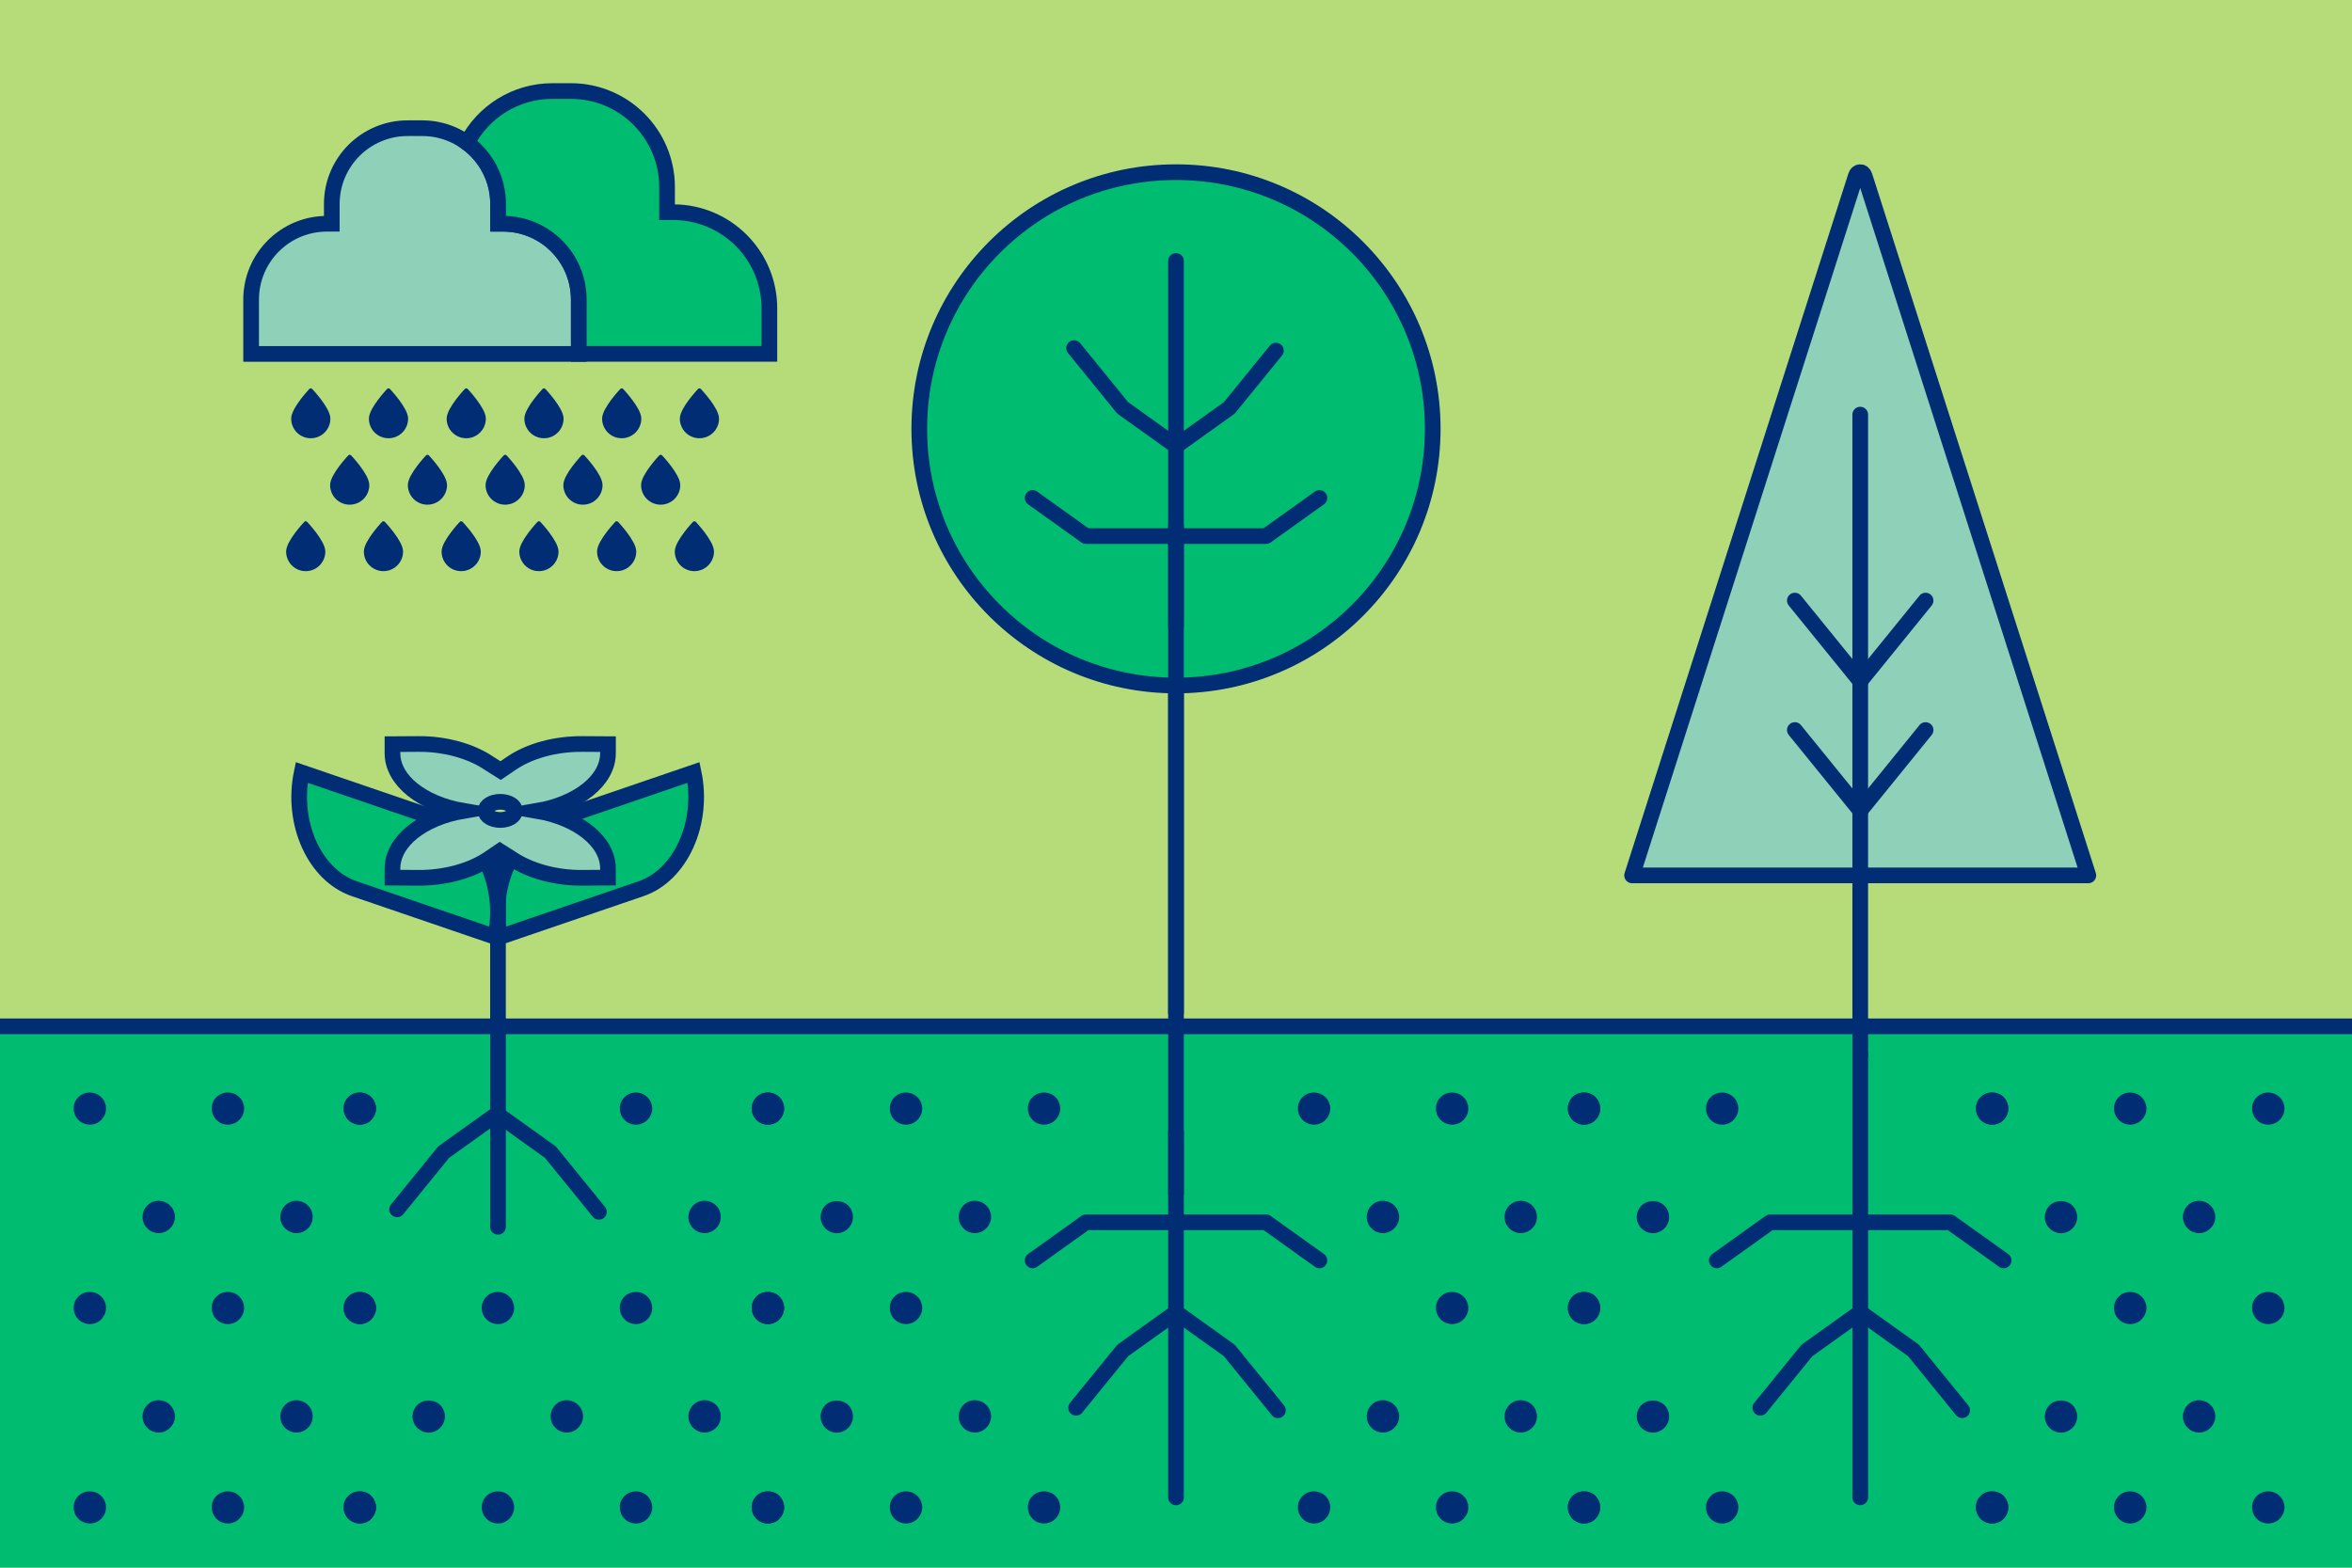
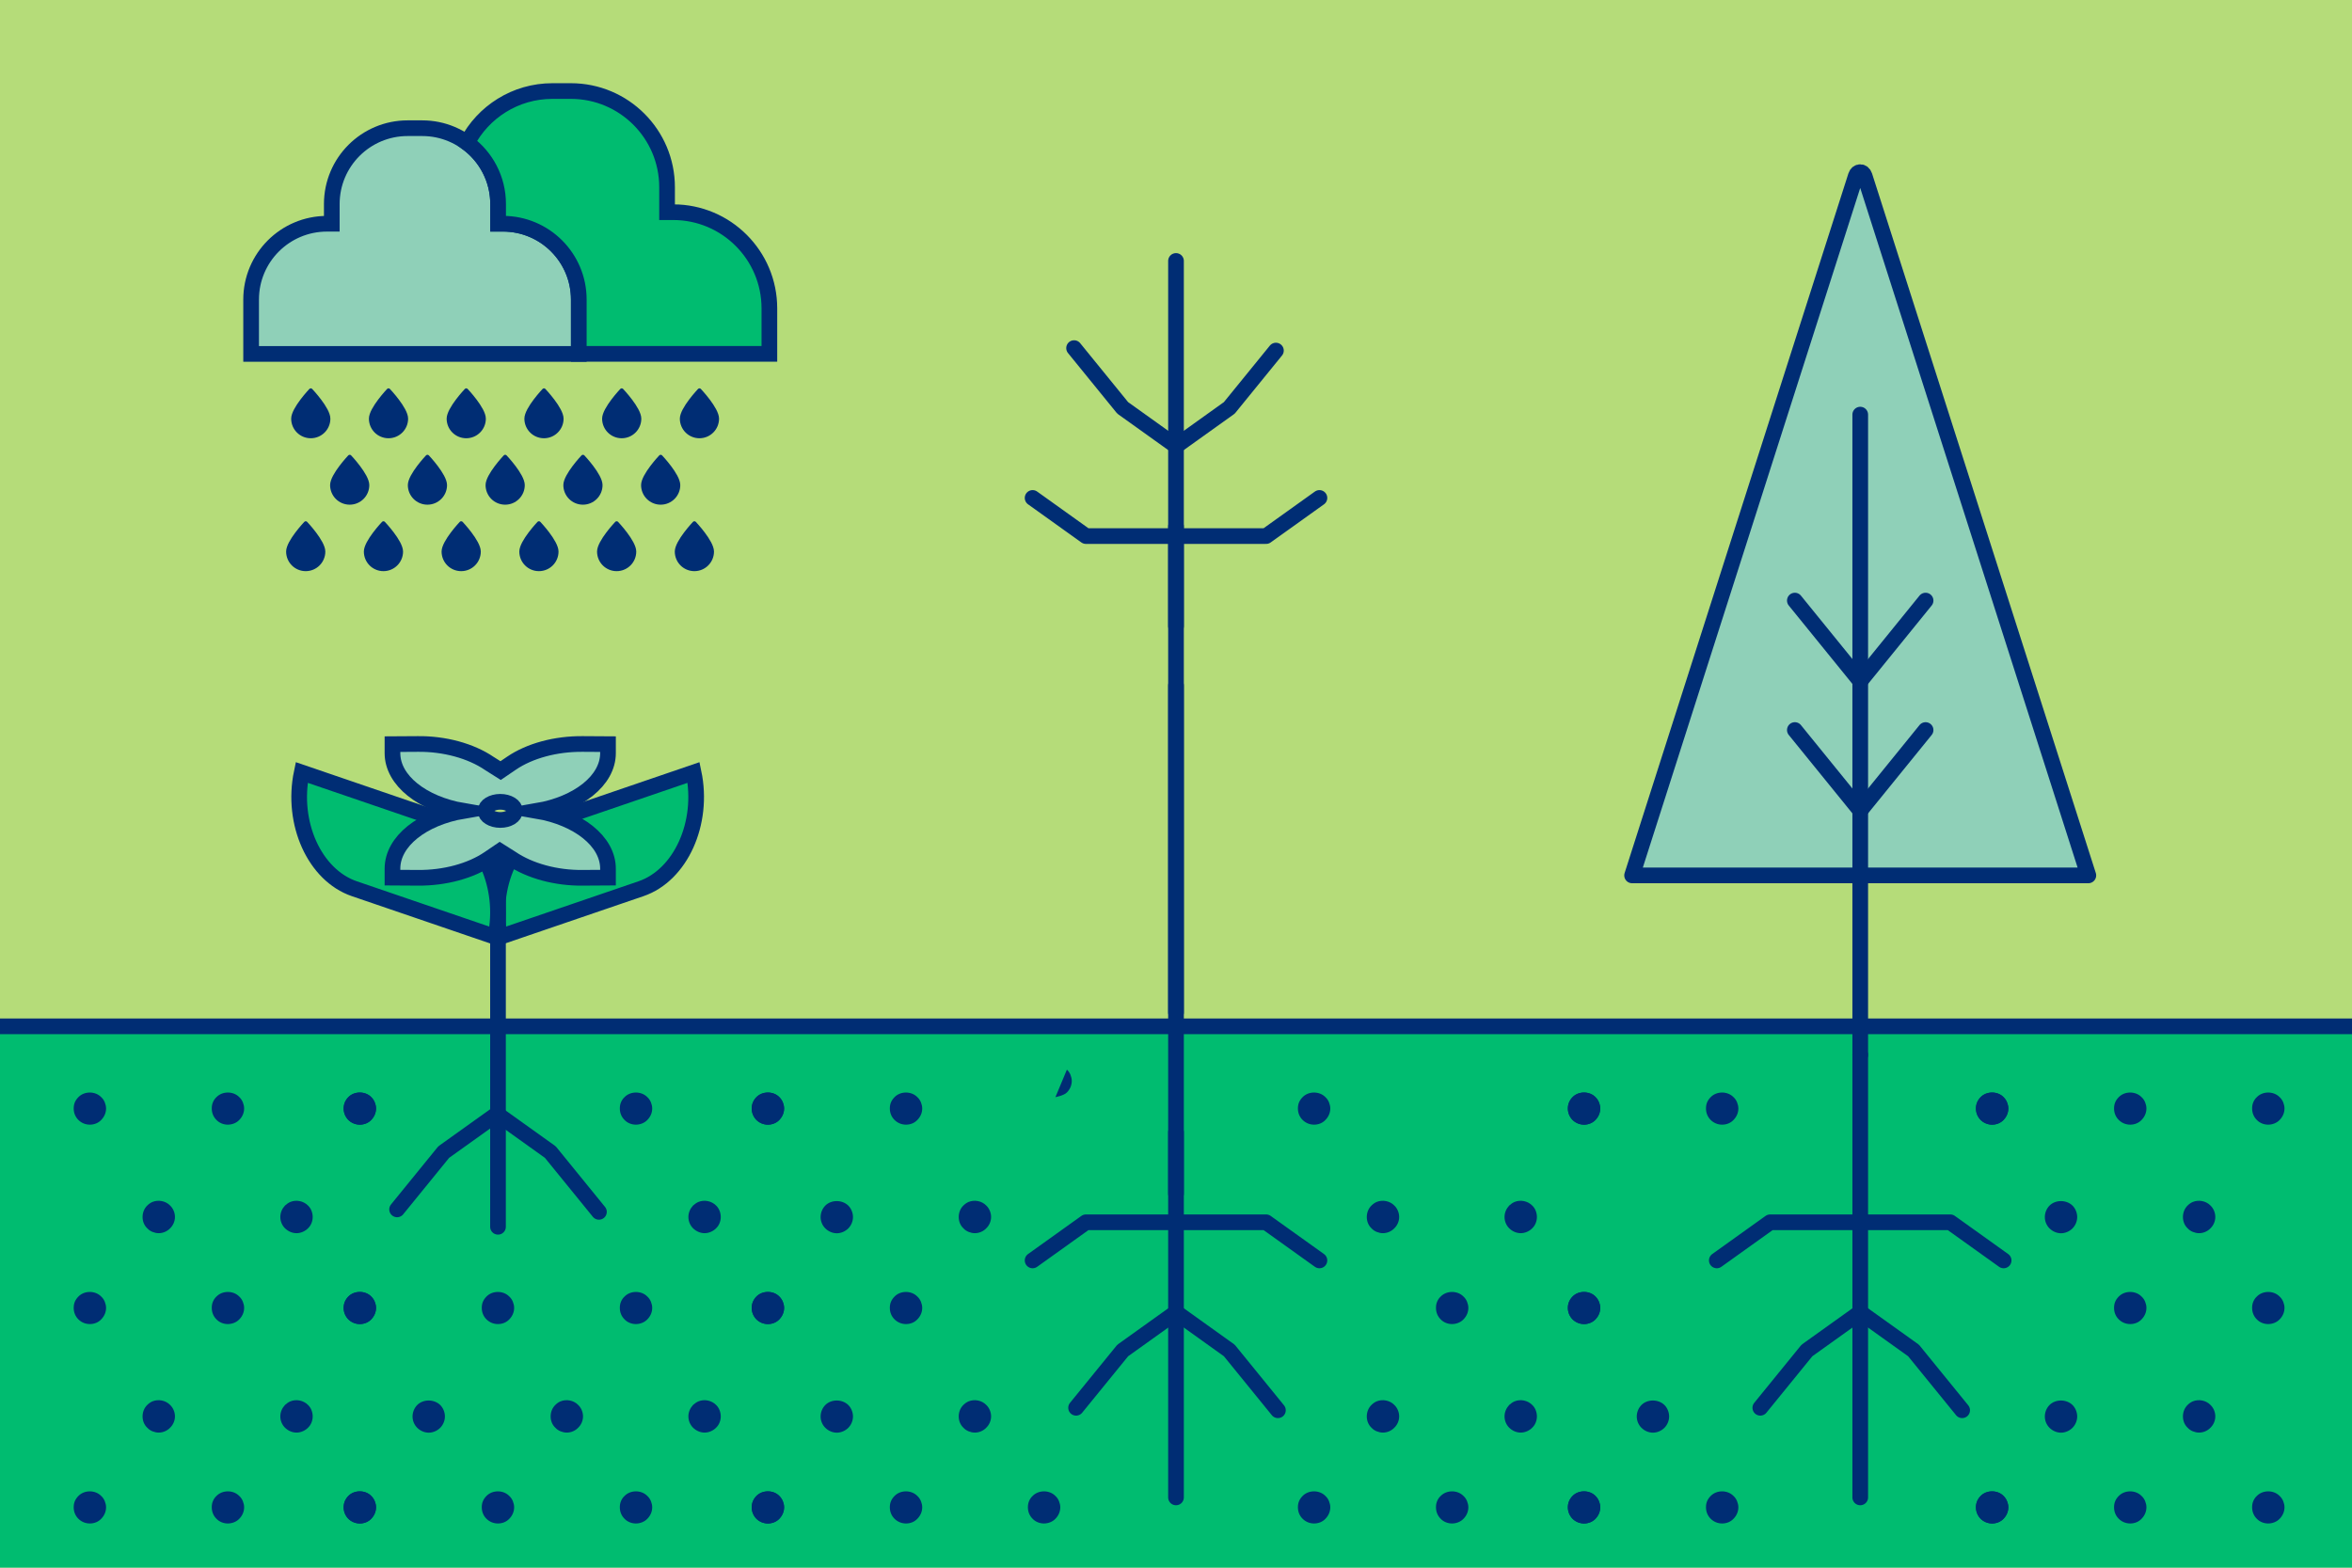
<svg xmlns="http://www.w3.org/2000/svg" id="Layer_1" viewBox="0 0 600 400">
  <defs>
    <style>.cls-1,.cls-2{fill:none;}.cls-3,.cls-4{fill:#002d74;}.cls-3,.cls-5,.cls-6,.cls-7,.cls-8,.cls-2{stroke:#002d74;}.cls-3,.cls-7,.cls-8,.cls-2{stroke-linecap:round;stroke-linejoin:round;}.cls-9{clip-path:url(#clippath);}.cls-10,.cls-7{fill:#b5dc79;}.cls-5{fill:#00bc70;}.cls-5,.cls-6{stroke-miterlimit:10;}.cls-5,.cls-6,.cls-7,.cls-8,.cls-2{stroke-width:4px;}.cls-6,.cls-8{fill:#8fd0b8;}</style>
    <clipPath id="clippath">
      <rect class="cls-1" y="0" width="600" height="399.99" />
    </clipPath>
  </defs>
  <g class="cls-9">
    <g>
      <rect class="cls-10" width="600" height="399.99" />
      <g>
        <rect class="cls-5" x="-53.28" y="261.87" width="706.56" height="181.44" />
        <path class="cls-4" d="m25.82,279.94c-1.53-1.57-4.3-1.57-5.82,0-.37.37-.7.82-.91,1.32s-.29,1.03-.29,1.57c0,1.12.41,2.15,1.2,2.93.78.78,1.82,1.2,2.93,1.2s2.15-.41,2.89-1.2c.78-.79,1.24-1.82,1.24-2.93,0-.54-.13-1.07-.33-1.57-.21-.5-.5-.95-.91-1.32Z" />
        <path class="cls-4" d="m38.89,306.68c-.5.21-.95.54-1.32.91-.78.74-1.2,1.82-1.2,2.93s.41,2.15,1.2,2.89c.37.41.82.7,1.32.91.54.21,1.03.33,1.61.33,1.07,0,2.15-.46,2.89-1.24.78-.74,1.24-1.82,1.24-2.89s-.45-2.19-1.24-2.93c-1.12-1.16-2.97-1.53-4.5-.91Z" />
        <path class="cls-4" d="m94.69,279.94c-1.53-1.57-4.3-1.57-5.82,0-.37.37-.7.82-.91,1.32-.21.5-.29,1.03-.29,1.57,0,1.12.41,2.15,1.2,2.93s1.82,1.2,2.93,1.2,2.15-.41,2.89-1.2c.78-.79,1.24-1.82,1.24-2.93,0-.54-.13-1.07-.33-1.57-.21-.5-.5-.95-.91-1.32Z" />
        <path class="cls-4" d="m74.07,306.68c-.49.21-.95.54-1.36.91-.74.79-1.2,1.82-1.2,2.93s.45,2.15,1.2,2.89c.79.78,1.86,1.24,2.93,1.24s2.15-.46,2.93-1.24c.78-.74,1.2-1.82,1.2-2.89s-.41-2.19-1.2-2.93c-1.16-1.16-2.97-1.53-4.5-.91Z" />
        <path class="cls-4" d="m61.04,279.94c-1.53-1.57-4.3-1.57-5.82,0-.41.37-.7.82-.91,1.32-.21.5-.29,1.03-.29,1.57,0,1.12.41,2.15,1.2,2.93.74.78,1.82,1.2,2.89,1.2s2.19-.41,2.93-1.2c.78-.79,1.24-1.82,1.24-2.93,0-.54-.13-1.07-.33-1.57-.21-.5-.5-.95-.91-1.32Z" />
        <path class="cls-4" d="m198.79,279.94c-1.53-1.57-4.3-1.57-5.82,0-.37.37-.7.82-.91,1.32-.21.5-.29,1.03-.29,1.57,0,1.12.41,2.15,1.2,2.93.78.78,1.82,1.2,2.93,1.2s2.15-.41,2.89-1.2c.78-.79,1.24-1.82,1.24-2.93,0-.54-.13-1.07-.33-1.57-.21-.5-.5-.95-.91-1.32Z" />
        <path class="cls-4" d="m178.17,306.68c-.49.21-.95.54-1.36.91-.74.79-1.2,1.82-1.2,2.93s.45,2.15,1.2,2.89c.79.78,1.86,1.24,2.93,1.24s2.15-.46,2.93-1.24c.78-.74,1.2-1.82,1.2-2.89s-.41-2.19-1.2-2.93c-1.16-1.16-2.97-1.53-4.5-.91Z" />
        <path class="cls-4" d="m165.14,279.94c-1.53-1.57-4.3-1.57-5.82,0-.41.37-.7.82-.91,1.32s-.29,1.03-.29,1.57c0,1.12.41,2.15,1.2,2.93.74.78,1.82,1.2,2.89,1.2s2.19-.41,2.93-1.2c.78-.79,1.24-1.82,1.24-2.93,0-.54-.13-1.07-.33-1.57-.21-.5-.5-.95-.91-1.32Z" />
        <path class="cls-4" d="m94.73,279.94c-1.53-1.57-4.34-1.57-5.87,0-.37.37-.66.82-.87,1.32-.21.5-.33,1.03-.33,1.57,0,1.12.46,2.15,1.2,2.93.79.78,1.86,1.2,2.93,1.2s2.15-.41,2.93-1.2c.74-.79,1.2-1.82,1.2-2.93,0-.54-.12-1.07-.33-1.57-.21-.5-.5-.95-.87-1.32Z" />
        <path class="cls-4" d="m234.02,279.94c-1.53-1.57-4.3-1.57-5.82,0-.37.37-.7.82-.91,1.32s-.29,1.03-.29,1.57c0,1.12.41,2.15,1.2,2.93s1.82,1.2,2.93,1.2,2.15-.41,2.89-1.2c.78-.79,1.24-1.82,1.24-2.93,0-.54-.13-1.07-.33-1.57-.21-.5-.5-.95-.91-1.32Z" />
        <path class="cls-4" d="m247.09,306.68c-.5.21-.95.54-1.32.91-.78.74-1.2,1.82-1.2,2.93s.41,2.15,1.2,2.89c.37.41.82.7,1.32.91.54.21,1.03.33,1.61.33,1.07,0,2.15-.46,2.89-1.24.78-.74,1.24-1.82,1.24-2.89s-.45-2.19-1.24-2.93c-1.12-1.16-2.97-1.53-4.5-.91Z" />
        <path class="cls-4" d="m210.54,307.61c-.74.74-1.2,1.82-1.2,2.93s.45,2.15,1.2,2.89c.78.78,1.86,1.24,2.93,1.24s2.15-.46,2.93-1.24c.74-.74,1.2-1.82,1.2-2.89s-.45-2.19-1.2-2.93c-1.57-1.53-4.34-1.53-5.86,0Z" />
-         <path class="cls-4" d="m269.24,279.94c-1.53-1.57-4.3-1.57-5.82,0-.41.37-.7.82-.91,1.32-.21.5-.29,1.03-.29,1.57,0,1.12.41,2.15,1.2,2.93.74.78,1.82,1.2,2.89,1.2s2.19-.41,2.93-1.2c.78-.79,1.24-1.82,1.24-2.93,0-.54-.13-1.07-.33-1.57-.21-.5-.5-.95-.91-1.32Z" />
+         <path class="cls-4" d="m269.24,279.94s2.19-.41,2.93-1.2c.78-.79,1.24-1.82,1.24-2.93,0-.54-.13-1.07-.33-1.57-.21-.5-.5-.95-.91-1.32Z" />
        <path class="cls-4" d="m198.83,279.94c-1.53-1.57-4.34-1.57-5.87,0-.37.37-.66.82-.87,1.32-.21.5-.33,1.03-.33,1.57,0,1.12.46,2.15,1.2,2.93.79.78,1.86,1.2,2.93,1.2s2.15-.41,2.93-1.2c.74-.79,1.2-1.82,1.2-2.93,0-.54-.12-1.07-.33-1.57-.21-.5-.5-.95-.87-1.32Z" />
        <path class="cls-4" d="m338.12,279.94c-1.53-1.57-4.3-1.57-5.82,0-.37.37-.7.82-.91,1.32s-.29,1.03-.29,1.57c0,1.12.41,2.15,1.2,2.93s1.82,1.2,2.93,1.2,2.15-.41,2.89-1.2c.78-.79,1.24-1.82,1.24-2.93,0-.54-.13-1.07-.33-1.57-.21-.5-.5-.95-.91-1.32Z" />
        <path class="cls-4" d="m351.19,306.68c-.5.21-.95.54-1.32.91-.78.74-1.2,1.82-1.2,2.93s.41,2.15,1.2,2.89c.37.41.82.7,1.32.91.54.21,1.03.33,1.61.33,1.07,0,2.15-.46,2.89-1.24.78-.74,1.24-1.82,1.24-2.89s-.45-2.19-1.24-2.93c-1.12-1.16-2.97-1.53-4.5-.91Z" />
        <path class="cls-4" d="m406.99,279.94c-1.53-1.57-4.3-1.57-5.82,0-.37.37-.7.82-.91,1.32s-.29,1.03-.29,1.57c0,1.12.41,2.15,1.2,2.93s1.82,1.2,2.93,1.2,2.15-.41,2.89-1.2c.78-.79,1.24-1.82,1.24-2.93,0-.54-.13-1.07-.33-1.57-.21-.5-.5-.95-.91-1.32Z" />
        <path class="cls-4" d="m386.37,306.68c-.49.21-.95.54-1.36.91-.74.79-1.2,1.82-1.2,2.93s.45,2.15,1.2,2.89c.79.78,1.86,1.24,2.93,1.24s2.15-.46,2.93-1.24c.78-.74,1.2-1.82,1.2-2.89s-.41-2.19-1.2-2.93c-1.16-1.16-2.97-1.53-4.5-.91Z" />
-         <path class="cls-4" d="m373.34,279.94c-1.53-1.57-4.3-1.57-5.82,0-.41.37-.7.82-.91,1.32s-.29,1.03-.29,1.57c0,1.12.41,2.15,1.2,2.93.74.78,1.82,1.2,2.89,1.2s2.19-.41,2.93-1.2c.78-.79,1.24-1.82,1.24-2.93,0-.54-.13-1.07-.33-1.57-.21-.5-.5-.95-.91-1.32Z" />
        <path class="cls-4" d="m442.22,279.94c-1.53-1.57-4.3-1.57-5.82,0-.37.37-.7.82-.91,1.32s-.29,1.03-.29,1.57c0,1.12.41,2.15,1.2,2.93s1.82,1.2,2.93,1.2,2.15-.41,2.89-1.2c.78-.79,1.24-1.82,1.24-2.93,0-.54-.13-1.07-.33-1.57-.21-.5-.5-.95-.91-1.32Z" />
-         <path class="cls-4" d="m418.74,307.61c-.74.74-1.2,1.82-1.2,2.93s.45,2.15,1.2,2.89c.78.78,1.86,1.24,2.93,1.24s2.15-.46,2.93-1.24c.74-.74,1.2-1.82,1.2-2.89s-.45-2.19-1.2-2.93c-1.57-1.53-4.34-1.53-5.86,0Z" />
        <path class="cls-4" d="m511.09,279.94c-1.53-1.57-4.3-1.57-5.82,0-.37.37-.7.82-.91,1.32s-.29,1.03-.29,1.57c0,1.12.41,2.15,1.2,2.93s1.82,1.2,2.93,1.2,2.15-.41,2.89-1.2c.78-.79,1.24-1.82,1.24-2.93,0-.54-.13-1.07-.33-1.57-.21-.5-.5-.95-.91-1.32Z" />
        <path class="cls-4" d="m407.03,279.94c-1.53-1.57-4.34-1.57-5.87,0-.37.37-.66.82-.87,1.32-.21.5-.33,1.03-.33,1.57,0,1.12.46,2.15,1.2,2.93.79.78,1.86,1.2,2.93,1.2s2.15-.41,2.93-1.2c.74-.79,1.2-1.82,1.2-2.93,0-.54-.12-1.07-.33-1.57-.21-.5-.5-.95-.87-1.32Z" />
        <path class="cls-4" d="m546.32,279.94c-1.53-1.57-4.3-1.57-5.82,0-.37.37-.7.82-.91,1.32s-.29,1.03-.29,1.57c0,1.12.41,2.15,1.2,2.93.78.78,1.82,1.2,2.93,1.2s2.15-.41,2.89-1.2c.78-.79,1.24-1.82,1.24-2.93,0-.54-.13-1.07-.33-1.57-.21-.5-.5-.95-.91-1.32Z" />
        <path class="cls-4" d="m559.39,306.68c-.5.21-.95.54-1.32.91-.78.74-1.2,1.82-1.2,2.93s.41,2.15,1.2,2.89c.37.41.82.7,1.32.91.54.21,1.03.33,1.61.33,1.07,0,2.15-.46,2.89-1.24.78-.74,1.24-1.82,1.24-2.89s-.45-2.19-1.24-2.93c-1.12-1.16-2.97-1.53-4.5-.91Z" />
        <path class="cls-4" d="m522.84,307.61c-.74.74-1.2,1.82-1.2,2.93s.45,2.15,1.2,2.89c.78.78,1.86,1.24,2.93,1.24s2.15-.46,2.93-1.24c.74-.74,1.2-1.82,1.2-2.89s-.45-2.19-1.2-2.93c-1.57-1.53-4.34-1.53-5.86,0Z" />
        <path class="cls-4" d="m581.54,279.94c-1.53-1.57-4.3-1.57-5.82,0-.41.37-.7.82-.91,1.32-.21.5-.29,1.03-.29,1.57,0,1.12.41,2.15,1.2,2.93.74.78,1.82,1.2,2.89,1.2s2.19-.41,2.93-1.2c.78-.79,1.24-1.82,1.24-2.93,0-.54-.13-1.07-.33-1.57-.21-.5-.5-.95-.91-1.32Z" />
        <path class="cls-4" d="m511.13,279.94c-1.53-1.57-4.34-1.57-5.87,0-.37.37-.66.82-.87,1.32-.21.5-.33,1.03-.33,1.57,0,1.12.46,2.15,1.2,2.93.79.78,1.86,1.2,2.93,1.2s2.15-.41,2.93-1.2c.74-.79,1.2-1.82,1.2-2.93,0-.54-.12-1.07-.33-1.57-.21-.5-.5-.95-.87-1.32Z" />
        <path class="cls-4" d="m25.82,330.82c-1.53-1.57-4.3-1.57-5.82,0-.37.37-.7.82-.91,1.32s-.29,1.03-.29,1.57c0,1.12.41,2.15,1.2,2.93.78.78,1.82,1.2,2.93,1.2s2.15-.41,2.89-1.2c.78-.79,1.24-1.82,1.24-2.93,0-.54-.13-1.07-.33-1.57-.21-.5-.5-.95-.91-1.32Z" />
        <path class="cls-4" d="m38.89,357.56c-.5.21-.95.54-1.32.91-.78.74-1.2,1.82-1.2,2.93s.41,2.15,1.2,2.89c.37.41.82.7,1.32.91.54.21,1.03.33,1.61.33,1.07,0,2.15-.46,2.89-1.24.78-.74,1.24-1.82,1.24-2.89s-.45-2.19-1.24-2.93c-1.12-1.16-2.97-1.53-4.5-.91Z" />
        <path class="cls-4" d="m94.69,330.82c-1.53-1.57-4.3-1.57-5.82,0-.37.37-.7.82-.91,1.32-.21.5-.29,1.03-.29,1.57,0,1.12.41,2.15,1.2,2.93s1.82,1.2,2.93,1.2,2.15-.41,2.89-1.2c.78-.79,1.24-1.82,1.24-2.93,0-.54-.13-1.07-.33-1.57-.21-.5-.5-.95-.91-1.32Z" />
        <path class="cls-4" d="m74.07,357.56c-.49.21-.95.54-1.36.91-.74.79-1.2,1.82-1.2,2.93s.45,2.15,1.2,2.89c.79.78,1.86,1.24,2.93,1.24s2.15-.46,2.93-1.24c.78-.74,1.2-1.82,1.2-2.89s-.41-2.19-1.2-2.93c-1.16-1.16-2.97-1.53-4.5-.91Z" />
        <path class="cls-4" d="m61.04,330.82c-1.53-1.57-4.3-1.57-5.82,0-.41.37-.7.82-.91,1.32-.21.5-.29,1.03-.29,1.57,0,1.12.41,2.15,1.2,2.93.74.78,1.82,1.2,2.89,1.2s2.19-.41,2.93-1.2c.78-.79,1.24-1.82,1.24-2.93,0-.54-.13-1.07-.33-1.57-.21-.5-.5-.95-.91-1.32Z" />
        <path class="cls-4" d="m129.92,330.82c-1.53-1.57-4.3-1.57-5.82,0-.37.37-.7.82-.91,1.32s-.29,1.03-.29,1.57c0,1.12.41,2.15,1.2,2.93s1.82,1.2,2.93,1.2,2.15-.41,2.89-1.2c.78-.79,1.24-1.82,1.24-2.93,0-.54-.13-1.07-.33-1.57-.21-.5-.5-.95-.91-1.32Z" />
        <path class="cls-4" d="m142.99,357.56c-.5.21-.95.54-1.32.91-.78.74-1.2,1.82-1.2,2.93s.41,2.15,1.2,2.89c.37.41.82.7,1.32.91.54.21,1.03.33,1.61.33,1.07,0,2.15-.46,2.89-1.24.78-.74,1.24-1.82,1.24-2.89s-.45-2.19-1.24-2.93c-1.12-1.16-2.97-1.53-4.5-.91Z" />
        <path class="cls-4" d="m106.44,358.49c-.74.74-1.2,1.82-1.2,2.93s.45,2.15,1.2,2.89c.78.78,1.86,1.24,2.93,1.24s2.15-.46,2.93-1.24c.74-.74,1.2-1.82,1.2-2.89s-.45-2.19-1.2-2.93c-1.57-1.53-4.34-1.53-5.86,0Z" />
        <path class="cls-4" d="m198.79,330.82c-1.53-1.57-4.3-1.57-5.82,0-.37.37-.7.82-.91,1.32-.21.5-.29,1.03-.29,1.57,0,1.12.41,2.15,1.2,2.93.78.78,1.82,1.2,2.93,1.2s2.15-.41,2.89-1.2c.78-.79,1.24-1.82,1.24-2.93,0-.54-.13-1.07-.33-1.57-.21-.5-.5-.95-.91-1.32Z" />
        <path class="cls-4" d="m178.17,357.56c-.49.21-.95.54-1.36.91-.74.79-1.2,1.82-1.2,2.93s.45,2.15,1.2,2.89c.79.78,1.86,1.24,2.93,1.24s2.15-.46,2.93-1.24c.78-.74,1.2-1.82,1.2-2.89s-.41-2.19-1.2-2.93c-1.16-1.16-2.97-1.53-4.5-.91Z" />
        <path class="cls-4" d="m165.14,330.82c-1.53-1.57-4.3-1.57-5.82,0-.41.37-.7.82-.91,1.32s-.29,1.03-.29,1.57c0,1.12.41,2.15,1.2,2.93.74.78,1.82,1.2,2.89,1.2s2.19-.41,2.93-1.2c.78-.79,1.24-1.82,1.24-2.93,0-.54-.13-1.07-.33-1.57-.21-.5-.5-.95-.91-1.32Z" />
        <path class="cls-4" d="m94.73,330.82c-1.53-1.57-4.34-1.57-5.87,0-.37.37-.66.82-.87,1.32-.21.5-.33,1.03-.33,1.57,0,1.12.46,2.15,1.2,2.93.79.78,1.86,1.2,2.93,1.2s2.15-.41,2.93-1.2c.74-.79,1.2-1.82,1.2-2.93,0-.54-.12-1.07-.33-1.57-.21-.5-.5-.95-.87-1.32Z" />
        <path class="cls-4" d="m234.02,330.82c-1.53-1.57-4.3-1.57-5.82,0-.37.37-.7.82-.91,1.32s-.29,1.03-.29,1.57c0,1.12.41,2.15,1.2,2.93s1.82,1.2,2.93,1.2,2.15-.41,2.89-1.2c.78-.79,1.24-1.82,1.24-2.93,0-.54-.13-1.07-.33-1.57-.21-.5-.5-.95-.91-1.32Z" />
        <path class="cls-4" d="m247.09,357.56c-.5.21-.95.54-1.32.91-.78.74-1.2,1.82-1.2,2.93s.41,2.15,1.2,2.89c.37.41.82.7,1.32.91.54.21,1.03.33,1.61.33,1.07,0,2.15-.46,2.89-1.24.78-.74,1.24-1.82,1.24-2.89s-.45-2.19-1.24-2.93c-1.12-1.16-2.97-1.53-4.5-.91Z" />
        <path class="cls-4" d="m210.54,358.49c-.74.74-1.2,1.82-1.2,2.93s.45,2.15,1.2,2.89c.78.78,1.86,1.24,2.93,1.24s2.15-.46,2.93-1.24c.74-.74,1.2-1.82,1.2-2.89s-.45-2.19-1.2-2.93c-1.57-1.53-4.34-1.53-5.86,0Z" />
        <path class="cls-4" d="m198.83,330.82c-1.53-1.57-4.34-1.57-5.87,0-.37.37-.66.82-.87,1.32-.21.5-.33,1.03-.33,1.57,0,1.12.46,2.15,1.2,2.93.79.78,1.86,1.2,2.93,1.2s2.15-.41,2.93-1.2c.74-.79,1.2-1.82,1.2-2.93,0-.54-.12-1.07-.33-1.57-.21-.5-.5-.95-.87-1.32Z" />
        <path class="cls-4" d="m351.19,357.56c-.5.21-.95.54-1.32.91-.78.74-1.2,1.82-1.2,2.93s.41,2.15,1.2,2.89c.37.41.82.7,1.32.91.54.21,1.03.33,1.61.33,1.07,0,2.15-.46,2.89-1.24.78-.74,1.24-1.82,1.24-2.89s-.45-2.19-1.24-2.93c-1.12-1.16-2.97-1.53-4.5-.91Z" />
        <path class="cls-4" d="m406.99,330.82c-1.53-1.57-4.3-1.57-5.82,0-.37.37-.7.82-.91,1.32s-.29,1.03-.29,1.57c0,1.12.41,2.15,1.2,2.93s1.82,1.2,2.93,1.2,2.15-.41,2.89-1.2c.78-.79,1.24-1.82,1.24-2.93,0-.54-.13-1.07-.33-1.57-.21-.5-.5-.95-.91-1.32Z" />
        <path class="cls-4" d="m386.37,357.56c-.49.21-.95.54-1.36.91-.74.79-1.2,1.82-1.2,2.93s.45,2.15,1.2,2.89c.79.78,1.86,1.24,2.93,1.24s2.15-.46,2.93-1.24c.78-.74,1.2-1.82,1.2-2.89s-.41-2.19-1.2-2.93c-1.16-1.16-2.97-1.53-4.5-.91Z" />
        <path class="cls-4" d="m373.34,330.82c-1.53-1.57-4.3-1.57-5.82,0-.41.37-.7.82-.91,1.32s-.29,1.03-.29,1.57c0,1.12.41,2.15,1.2,2.93.74.78,1.82,1.2,2.89,1.2s2.19-.41,2.93-1.2c.78-.79,1.24-1.82,1.24-2.93,0-.54-.13-1.07-.33-1.57-.21-.5-.5-.95-.91-1.32Z" />
        <path class="cls-4" d="m418.74,358.49c-.74.74-1.2,1.82-1.2,2.93s.45,2.15,1.2,2.89c.78.78,1.86,1.24,2.93,1.24s2.15-.46,2.93-1.24c.74-.74,1.2-1.82,1.2-2.89s-.45-2.19-1.2-2.93c-1.57-1.53-4.34-1.53-5.86,0Z" />
        <path class="cls-4" d="m407.03,330.82c-1.53-1.57-4.34-1.57-5.87,0-.37.37-.66.82-.87,1.32-.21.5-.33,1.03-.33,1.57,0,1.12.46,2.15,1.2,2.93.79.78,1.86,1.2,2.93,1.2s2.15-.41,2.93-1.2c.74-.79,1.2-1.82,1.2-2.93,0-.54-.12-1.07-.33-1.57-.21-.5-.5-.95-.87-1.32Z" />
        <path class="cls-4" d="m546.32,330.82c-1.53-1.57-4.3-1.57-5.82,0-.37.37-.7.82-.91,1.32s-.29,1.03-.29,1.57c0,1.12.41,2.15,1.2,2.93.78.78,1.82,1.2,2.93,1.2s2.15-.41,2.89-1.2c.78-.79,1.24-1.82,1.24-2.93,0-.54-.13-1.07-.33-1.57-.21-.5-.5-.95-.91-1.32Z" />
        <path class="cls-4" d="m559.39,357.56c-.5.21-.95.54-1.32.91-.78.74-1.2,1.82-1.2,2.93s.41,2.15,1.2,2.89c.37.41.82.7,1.32.91.54.21,1.03.33,1.61.33,1.07,0,2.15-.46,2.89-1.24.78-.74,1.24-1.82,1.24-2.89s-.45-2.19-1.24-2.93c-1.12-1.16-2.97-1.53-4.5-.91Z" />
        <path class="cls-4" d="m522.84,358.49c-.74.74-1.2,1.82-1.2,2.93s.45,2.15,1.2,2.89c.78.78,1.86,1.24,2.93,1.24s2.15-.46,2.93-1.24c.74-.74,1.2-1.82,1.2-2.89s-.45-2.19-1.2-2.93c-1.57-1.53-4.34-1.53-5.86,0Z" />
        <path class="cls-4" d="m581.54,330.82c-1.53-1.57-4.3-1.57-5.82,0-.41.37-.7.82-.91,1.32-.21.5-.29,1.03-.29,1.57,0,1.12.41,2.15,1.2,2.93.74.78,1.82,1.2,2.89,1.2s2.19-.41,2.93-1.2c.78-.79,1.24-1.82,1.24-2.93,0-.54-.13-1.07-.33-1.57-.21-.5-.5-.95-.91-1.32Z" />
        <path class="cls-4" d="m25.82,381.7c-1.53-1.57-4.3-1.57-5.82,0-.37.37-.7.82-.91,1.32s-.29,1.03-.29,1.57c0,1.12.41,2.15,1.2,2.93.78.78,1.82,1.2,2.93,1.2s2.15-.41,2.89-1.2c.78-.79,1.24-1.82,1.24-2.93,0-.54-.13-1.07-.33-1.57-.21-.5-.5-.95-.91-1.32Z" />
        <path class="cls-4" d="m94.69,381.7c-1.53-1.57-4.3-1.57-5.82,0-.37.37-.7.82-.91,1.32-.21.5-.29,1.03-.29,1.57,0,1.12.41,2.15,1.2,2.93s1.82,1.2,2.93,1.2,2.15-.41,2.89-1.2c.78-.79,1.24-1.82,1.24-2.93,0-.54-.13-1.07-.33-1.57-.21-.5-.5-.95-.91-1.32Z" />
        <path class="cls-4" d="m61.04,381.7c-1.53-1.57-4.3-1.57-5.82,0-.41.37-.7.82-.91,1.32-.21.5-.29,1.03-.29,1.57,0,1.12.41,2.15,1.2,2.93.74.78,1.82,1.2,2.89,1.2s2.19-.41,2.93-1.2c.78-.79,1.24-1.82,1.24-2.93,0-.54-.13-1.07-.33-1.57-.21-.5-.5-.95-.91-1.32Z" />
        <path class="cls-4" d="m129.92,381.7c-1.53-1.57-4.3-1.57-5.82,0-.37.37-.7.82-.91,1.32s-.29,1.03-.29,1.57c0,1.12.41,2.15,1.2,2.93s1.82,1.2,2.93,1.2,2.15-.41,2.89-1.2c.78-.79,1.24-1.82,1.24-2.93,0-.54-.13-1.07-.33-1.57-.21-.5-.5-.95-.91-1.32Z" />
        <path class="cls-4" d="m198.79,381.7c-1.53-1.57-4.3-1.57-5.82,0-.37.37-.7.82-.91,1.32-.21.5-.29,1.03-.29,1.57,0,1.12.41,2.15,1.2,2.93.78.78,1.82,1.2,2.93,1.2s2.15-.41,2.89-1.2c.78-.79,1.24-1.82,1.24-2.93,0-.54-.13-1.07-.33-1.57-.21-.5-.5-.95-.91-1.32Z" />
        <path class="cls-4" d="m165.14,381.7c-1.53-1.57-4.3-1.57-5.82,0-.41.37-.7.82-.91,1.32s-.29,1.03-.29,1.57c0,1.12.41,2.15,1.2,2.93.74.78,1.82,1.2,2.89,1.2s2.19-.41,2.93-1.2c.78-.79,1.24-1.82,1.24-2.93,0-.54-.13-1.07-.33-1.57-.21-.5-.5-.95-.91-1.32Z" />
        <path class="cls-4" d="m94.73,381.7c-1.53-1.57-4.34-1.57-5.87,0-.37.37-.66.82-.87,1.32-.21.5-.33,1.03-.33,1.57,0,1.12.46,2.15,1.2,2.93.79.78,1.86,1.2,2.93,1.2s2.15-.41,2.93-1.2c.74-.79,1.2-1.82,1.2-2.93,0-.54-.12-1.07-.33-1.57-.21-.5-.5-.95-.87-1.32Z" />
        <path class="cls-4" d="m234.02,381.7c-1.53-1.57-4.3-1.57-5.82,0-.37.37-.7.82-.91,1.32s-.29,1.03-.29,1.57c0,1.12.41,2.15,1.2,2.93s1.82,1.2,2.93,1.2,2.15-.41,2.89-1.2c.78-.79,1.24-1.82,1.24-2.93,0-.54-.13-1.07-.33-1.57-.21-.5-.5-.95-.91-1.32Z" />
        <path class="cls-4" d="m269.24,381.7c-1.53-1.57-4.3-1.57-5.82,0-.41.37-.7.82-.91,1.32-.21.5-.29,1.03-.29,1.57,0,1.12.41,2.15,1.2,2.93.74.78,1.82,1.2,2.89,1.2s2.19-.41,2.93-1.2c.78-.79,1.24-1.82,1.24-2.93,0-.54-.13-1.07-.33-1.57-.21-.5-.5-.95-.91-1.32Z" />
        <path class="cls-4" d="m198.83,381.7c-1.53-1.57-4.34-1.57-5.87,0-.37.37-.66.82-.87,1.32-.21.5-.33,1.03-.33,1.57,0,1.12.46,2.15,1.2,2.93.79.78,1.86,1.2,2.93,1.2s2.15-.41,2.93-1.2c.74-.79,1.2-1.82,1.2-2.93,0-.54-.12-1.07-.33-1.57-.21-.5-.5-.95-.87-1.32Z" />
        <path class="cls-4" d="m338.12,381.7c-1.53-1.57-4.3-1.57-5.82,0-.37.37-.7.82-.91,1.32s-.29,1.03-.29,1.57c0,1.12.41,2.15,1.2,2.93s1.82,1.2,2.93,1.2,2.15-.41,2.89-1.2c.78-.79,1.24-1.82,1.24-2.93,0-.54-.13-1.07-.33-1.57-.21-.5-.5-.95-.91-1.32Z" />
        <path class="cls-4" d="m406.99,381.7c-1.53-1.57-4.3-1.57-5.82,0-.37.37-.7.82-.91,1.32s-.29,1.03-.29,1.57c0,1.12.41,2.15,1.2,2.93s1.82,1.2,2.93,1.2,2.15-.41,2.89-1.2c.78-.79,1.24-1.82,1.24-2.93,0-.54-.13-1.07-.33-1.57-.21-.5-.5-.95-.91-1.32Z" />
        <path class="cls-4" d="m373.34,381.7c-1.53-1.57-4.3-1.57-5.82,0-.41.37-.7.82-.91,1.32s-.29,1.03-.29,1.57c0,1.12.41,2.15,1.2,2.93.74.78,1.82,1.2,2.89,1.2s2.19-.41,2.93-1.2c.78-.79,1.24-1.82,1.24-2.93,0-.54-.13-1.07-.33-1.57-.21-.5-.5-.95-.91-1.32Z" />
        <path class="cls-4" d="m442.22,381.7c-1.53-1.57-4.3-1.57-5.82,0-.37.37-.7.82-.91,1.32s-.29,1.03-.29,1.57c0,1.12.41,2.15,1.2,2.93s1.82,1.2,2.93,1.2,2.15-.41,2.89-1.2c.78-.79,1.24-1.82,1.24-2.93,0-.54-.13-1.07-.33-1.57-.21-.5-.5-.95-.91-1.32Z" />
        <path class="cls-4" d="m511.09,381.7c-1.53-1.57-4.3-1.57-5.82,0-.37.37-.7.82-.91,1.32s-.29,1.03-.29,1.57c0,1.12.41,2.15,1.2,2.93s1.82,1.2,2.93,1.2,2.15-.41,2.89-1.2c.78-.79,1.24-1.82,1.24-2.93,0-.54-.13-1.07-.33-1.57-.21-.5-.5-.95-.91-1.32Z" />
        <path class="cls-4" d="m407.03,381.7c-1.53-1.57-4.34-1.57-5.87,0-.37.37-.66.82-.87,1.32-.21.5-.33,1.03-.33,1.57,0,1.12.46,2.15,1.2,2.93.79.78,1.86,1.2,2.93,1.2s2.15-.41,2.93-1.2c.74-.79,1.2-1.82,1.2-2.93,0-.54-.12-1.07-.33-1.57-.21-.5-.5-.95-.87-1.32Z" />
        <path class="cls-4" d="m546.32,381.7c-1.53-1.57-4.3-1.57-5.82,0-.37.37-.7.82-.91,1.32s-.29,1.03-.29,1.57c0,1.12.41,2.15,1.2,2.93.78.78,1.82,1.2,2.93,1.2s2.15-.41,2.89-1.2c.78-.79,1.24-1.82,1.24-2.93,0-.54-.13-1.07-.33-1.57-.21-.5-.5-.95-.91-1.32Z" />
        <path class="cls-4" d="m581.54,381.7c-1.53-1.57-4.3-1.57-5.82,0-.41.37-.7.82-.91,1.32-.21.5-.29,1.03-.29,1.57,0,1.12.41,2.15,1.2,2.93.74.78,1.82,1.2,2.89,1.2s2.19-.41,2.93-1.2c.78-.79,1.24-1.82,1.24-2.93,0-.54-.13-1.07-.33-1.57-.21-.5-.5-.95-.91-1.32Z" />
        <path class="cls-4" d="m511.13,381.7c-1.53-1.57-4.34-1.57-5.87,0-.37.37-.66.82-.87,1.32-.21.5-.33,1.03-.33,1.57,0,1.12.46,2.15,1.2,2.93.79.78,1.86,1.2,2.93,1.2s2.15-.41,2.93-1.2c.74-.79,1.2-1.82,1.2-2.93,0-.54-.12-1.07-.33-1.57-.21-.5-.5-.95-.87-1.32Z" />
      </g>
      <g>
-         <circle class="cls-5" cx="300" cy="109.42" r="65.49" />
        <line class="cls-2" x1="300" y1="258.33" x2="300" y2="174.91" />
        <line class="cls-2" x1="300" y1="304.55" x2="300" y2="134.34" />
        <polyline class="cls-2" points="326 359.83 313.6 344.58 300.01 334.85 286.41 344.58 274.51 359.2" />
        <polyline class="cls-2" points="300 288.89 300 356.86 300 382.07" />
        <polyline class="cls-2" points="300 311.87 277.02 311.87 263.42 321.6" />
        <polyline class="cls-2" points="300 311.87 322.99 311.87 336.59 321.6" />
        <polyline class="cls-2" points="274 88.82 286.4 104.07 300 113.8 313.6 104.07 325.49 89.45" />
        <polyline class="cls-2" points="300 159.76 300 91.79 300 66.58" />
        <polyline class="cls-2" points="300 136.78 322.99 136.78 336.59 127.05" />
        <polyline class="cls-2" points="300 136.78 277.02 136.78 263.42 127.05" />
      </g>
      <g>
        <g>
          <polyline class="cls-2" points="500.55 359.83 488.15 344.58 474.55 334.85 460.95 344.58 449.06 359.2" />
          <polyline class="cls-2" points="474.55 269.14 474.55 356.86 474.55 382.07" />
          <polyline class="cls-2" points="474.54 311.87 451.56 311.87 437.96 321.6" />
          <polyline class="cls-2" points="474.55 311.87 497.53 311.87 511.13 321.6" />
        </g>
        <path class="cls-8" d="m532.74,223.36l-57.09-178.51c-.4-1.24-1.81-1.24-2.21,0l-57.09,178.51h116.39Z" />
        <line class="cls-2" x1="474.55" y1="269.14" x2="474.55" y2="105.79" />
        <line class="cls-2" x1="474.55" y1="206.82" x2="491.22" y2="186.27" />
        <line class="cls-2" x1="474.55" y1="206.82" x2="457.87" y2="186.27" />
        <line class="cls-2" x1="474.55" y1="173.79" x2="491.22" y2="153.24" />
        <line class="cls-2" x1="474.55" y1="173.79" x2="457.87" y2="153.24" />
      </g>
      <g>
        <polyline class="cls-2" points="152.79 309.21 140.39 293.96 126.79 284.23 113.19 293.96 101.3 308.58" />
        <path class="cls-5" d="m163.52,226.76l-36,12.31h0c-2.71-12.92,3.3-26.2,13.42-29.66l36-12.31h0c2.71,12.92-3.3,26.2-13.42,29.66Z" />
        <path class="cls-5" d="m90.39,226.76l36,12.31h0c2.71-12.92-3.3-26.2-13.42-29.66l-36-12.31h0c-2.71,12.92,3.3,26.2,13.42,29.66Z" />
        <line class="cls-2" x1="127.04" y1="210.16" x2="127.04" y2="313.02" />
        <g>
          <path class="cls-6" d="m155.1,192.16v-2.29s-6.46-.04-6.46-.04c-6.86-.06-13.51,1.74-18.15,4.9l-2.78,1.89-2.88-1.82c-4.74-3.23-11.5-5.05-18.25-4.97l-6.46.04v2.29c0,7.01,7.66,12.93,18.06,14.74-10.41,1.81-18.06,7.73-18.06,14.74v2.29s6.46.04,6.46.04c6.86.06,13.51-1.74,18.15-4.9l2.78-1.89,2.88,1.82c4.74,3.23,11.5,5.05,18.25,4.97l6.46-.04v-2.29c0-7.01-7.66-12.93-18.06-14.74,10.41-1.81,18.06-7.73,18.06-14.74Z" />
          <ellipse class="cls-7" cx="127.62" cy="206.9" rx="3.76" ry="2.32" />
        </g>
      </g>
      <path class="cls-6" d="m128.29,57.09h-1.23v-5.03c0-10.69-8.66-19.35-19.35-19.35h-3.72c-10.69,0-19.35,8.66-19.35,19.35v5.03h-1.23c-10.69,0-19.35,8.66-19.35,19.35v13.86h83.59v-13.86c0-10.69-8.66-19.35-19.35-19.35Z" />
      <path class="cls-5" d="m171.73,54.15h-1.56v-6.38c0-13.55-10.99-24.54-24.54-24.54h-4.71c-9.47,0-17.68,5.36-21.77,13.21,4.8,3.52,7.92,9.2,7.92,15.61v5.03h1.23c10.69,0,19.35,8.66,19.35,19.35v13.86h48.62v-11.61c0-13.55-10.99-24.54-24.54-24.54Z" />
      <path class="cls-3" d="m83.78,106.82c0,2.48-2.01,4.5-4.5,4.5s-4.5-2.01-4.5-4.5,4.5-7.23,4.5-7.23c0,0,4.5,4.74,4.5,7.23Z" />
      <path class="cls-3" d="m103.61,106.82c0,2.48-2.01,4.5-4.5,4.5s-4.5-2.01-4.5-4.5,4.5-7.23,4.5-7.23c0,0,4.5,4.74,4.5,7.23Z" />
      <path class="cls-3" d="m123.44,106.82c0,2.48-2.01,4.5-4.5,4.5s-4.5-2.01-4.5-4.5,4.5-7.23,4.5-7.23c0,0,4.5,4.74,4.5,7.23Z" />
      <path class="cls-3" d="m143.27,106.82c0,2.48-2.01,4.5-4.5,4.5s-4.5-2.01-4.5-4.5,4.5-7.23,4.5-7.23c0,0,4.5,4.74,4.5,7.23Z" />
      <path class="cls-3" d="m163.1,106.82c0,2.48-2.01,4.5-4.5,4.5s-4.5-2.01-4.5-4.5,4.5-7.23,4.5-7.23c0,0,4.5,4.74,4.5,7.23Z" />
      <path class="cls-3" d="m182.93,106.82c0,2.48-2.01,4.5-4.5,4.5s-4.5-2.01-4.5-4.5,4.5-7.23,4.5-7.23c0,0,4.5,4.74,4.5,7.23Z" />
      <path class="cls-3" d="m93.71,123.77c0,2.48-2.01,4.5-4.5,4.5s-4.5-2.01-4.5-4.5,4.5-7.23,4.5-7.23c0,0,4.5,4.74,4.5,7.23Z" />
      <path class="cls-3" d="m113.54,123.77c0,2.48-2.01,4.5-4.5,4.5s-4.5-2.01-4.5-4.5,4.5-7.23,4.5-7.23c0,0,4.5,4.74,4.5,7.23Z" />
      <path class="cls-3" d="m133.37,123.77c0,2.48-2.01,4.5-4.5,4.5s-4.5-2.01-4.5-4.5,4.5-7.23,4.5-7.23c0,0,4.5,4.74,4.5,7.23Z" />
      <path class="cls-3" d="m153.21,123.77c0,2.48-2.01,4.5-4.5,4.5s-4.5-2.01-4.5-4.5,4.5-7.23,4.5-7.23c0,0,4.5,4.74,4.5,7.23Z" />
      <path class="cls-3" d="m173.04,123.77c0,2.48-2.01,4.5-4.5,4.5s-4.5-2.01-4.5-4.5,4.5-7.23,4.5-7.23c0,0,4.5,4.74,4.5,7.23Z" />
      <path class="cls-3" d="m82.49,140.73c0,2.48-2.01,4.5-4.5,4.5s-4.5-2.01-4.5-4.5,4.5-7.23,4.5-7.23c0,0,4.5,4.74,4.5,7.23Z" />
      <path class="cls-3" d="m102.32,140.73c0,2.48-2.01,4.5-4.5,4.5s-4.5-2.01-4.5-4.5,4.5-7.23,4.5-7.23c0,0,4.5,4.74,4.5,7.23Z" />
      <path class="cls-3" d="m122.15,140.73c0,2.48-2.01,4.5-4.5,4.5s-4.5-2.01-4.5-4.5,4.5-7.23,4.5-7.23c0,0,4.5,4.74,4.5,7.23Z" />
      <path class="cls-3" d="m141.98,140.73c0,2.48-2.01,4.5-4.5,4.5s-4.5-2.01-4.5-4.5,4.5-7.23,4.5-7.23c0,0,4.5,4.74,4.5,7.23Z" />
      <path class="cls-3" d="m161.81,140.73c0,2.48-2.01,4.5-4.5,4.5s-4.5-2.01-4.5-4.5,4.5-7.23,4.5-7.23c0,0,4.5,4.74,4.5,7.23Z" />
      <path class="cls-3" d="m181.64,140.73c0,2.48-2.01,4.5-4.5,4.5s-4.5-2.01-4.5-4.5,4.5-7.23,4.5-7.23c0,0,4.5,4.74,4.5,7.23Z" />
    </g>
  </g>
</svg>